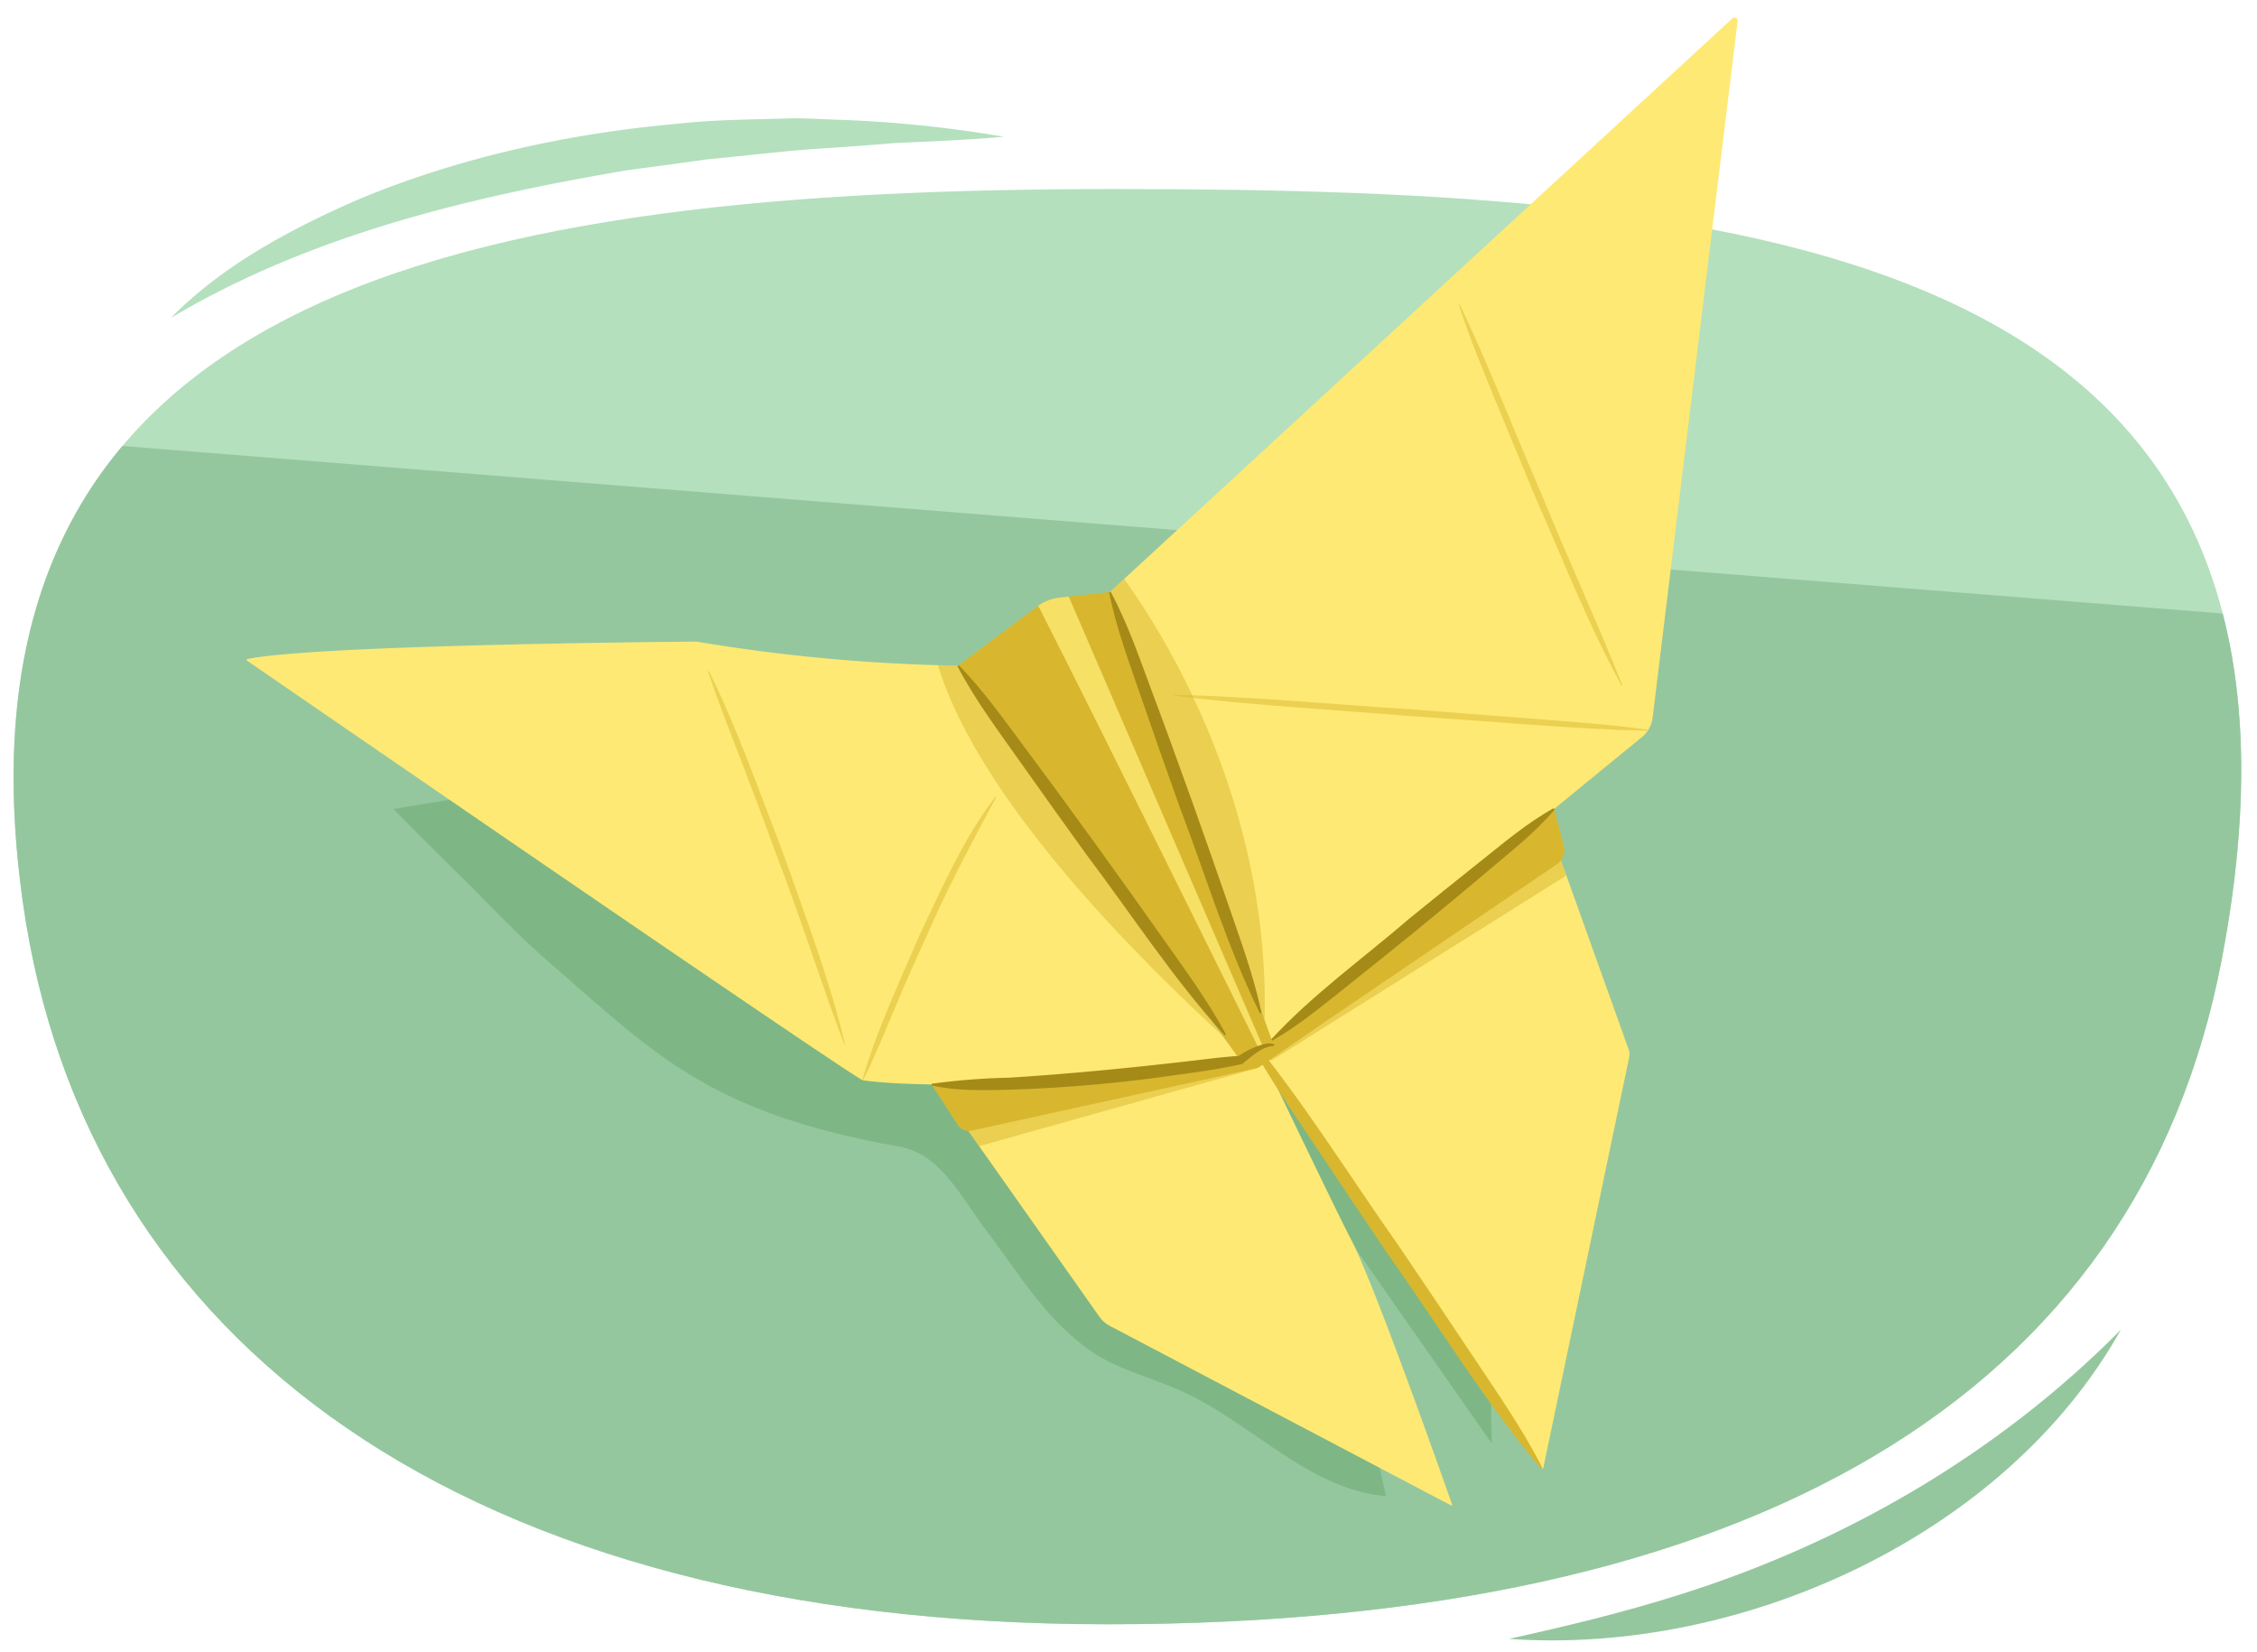
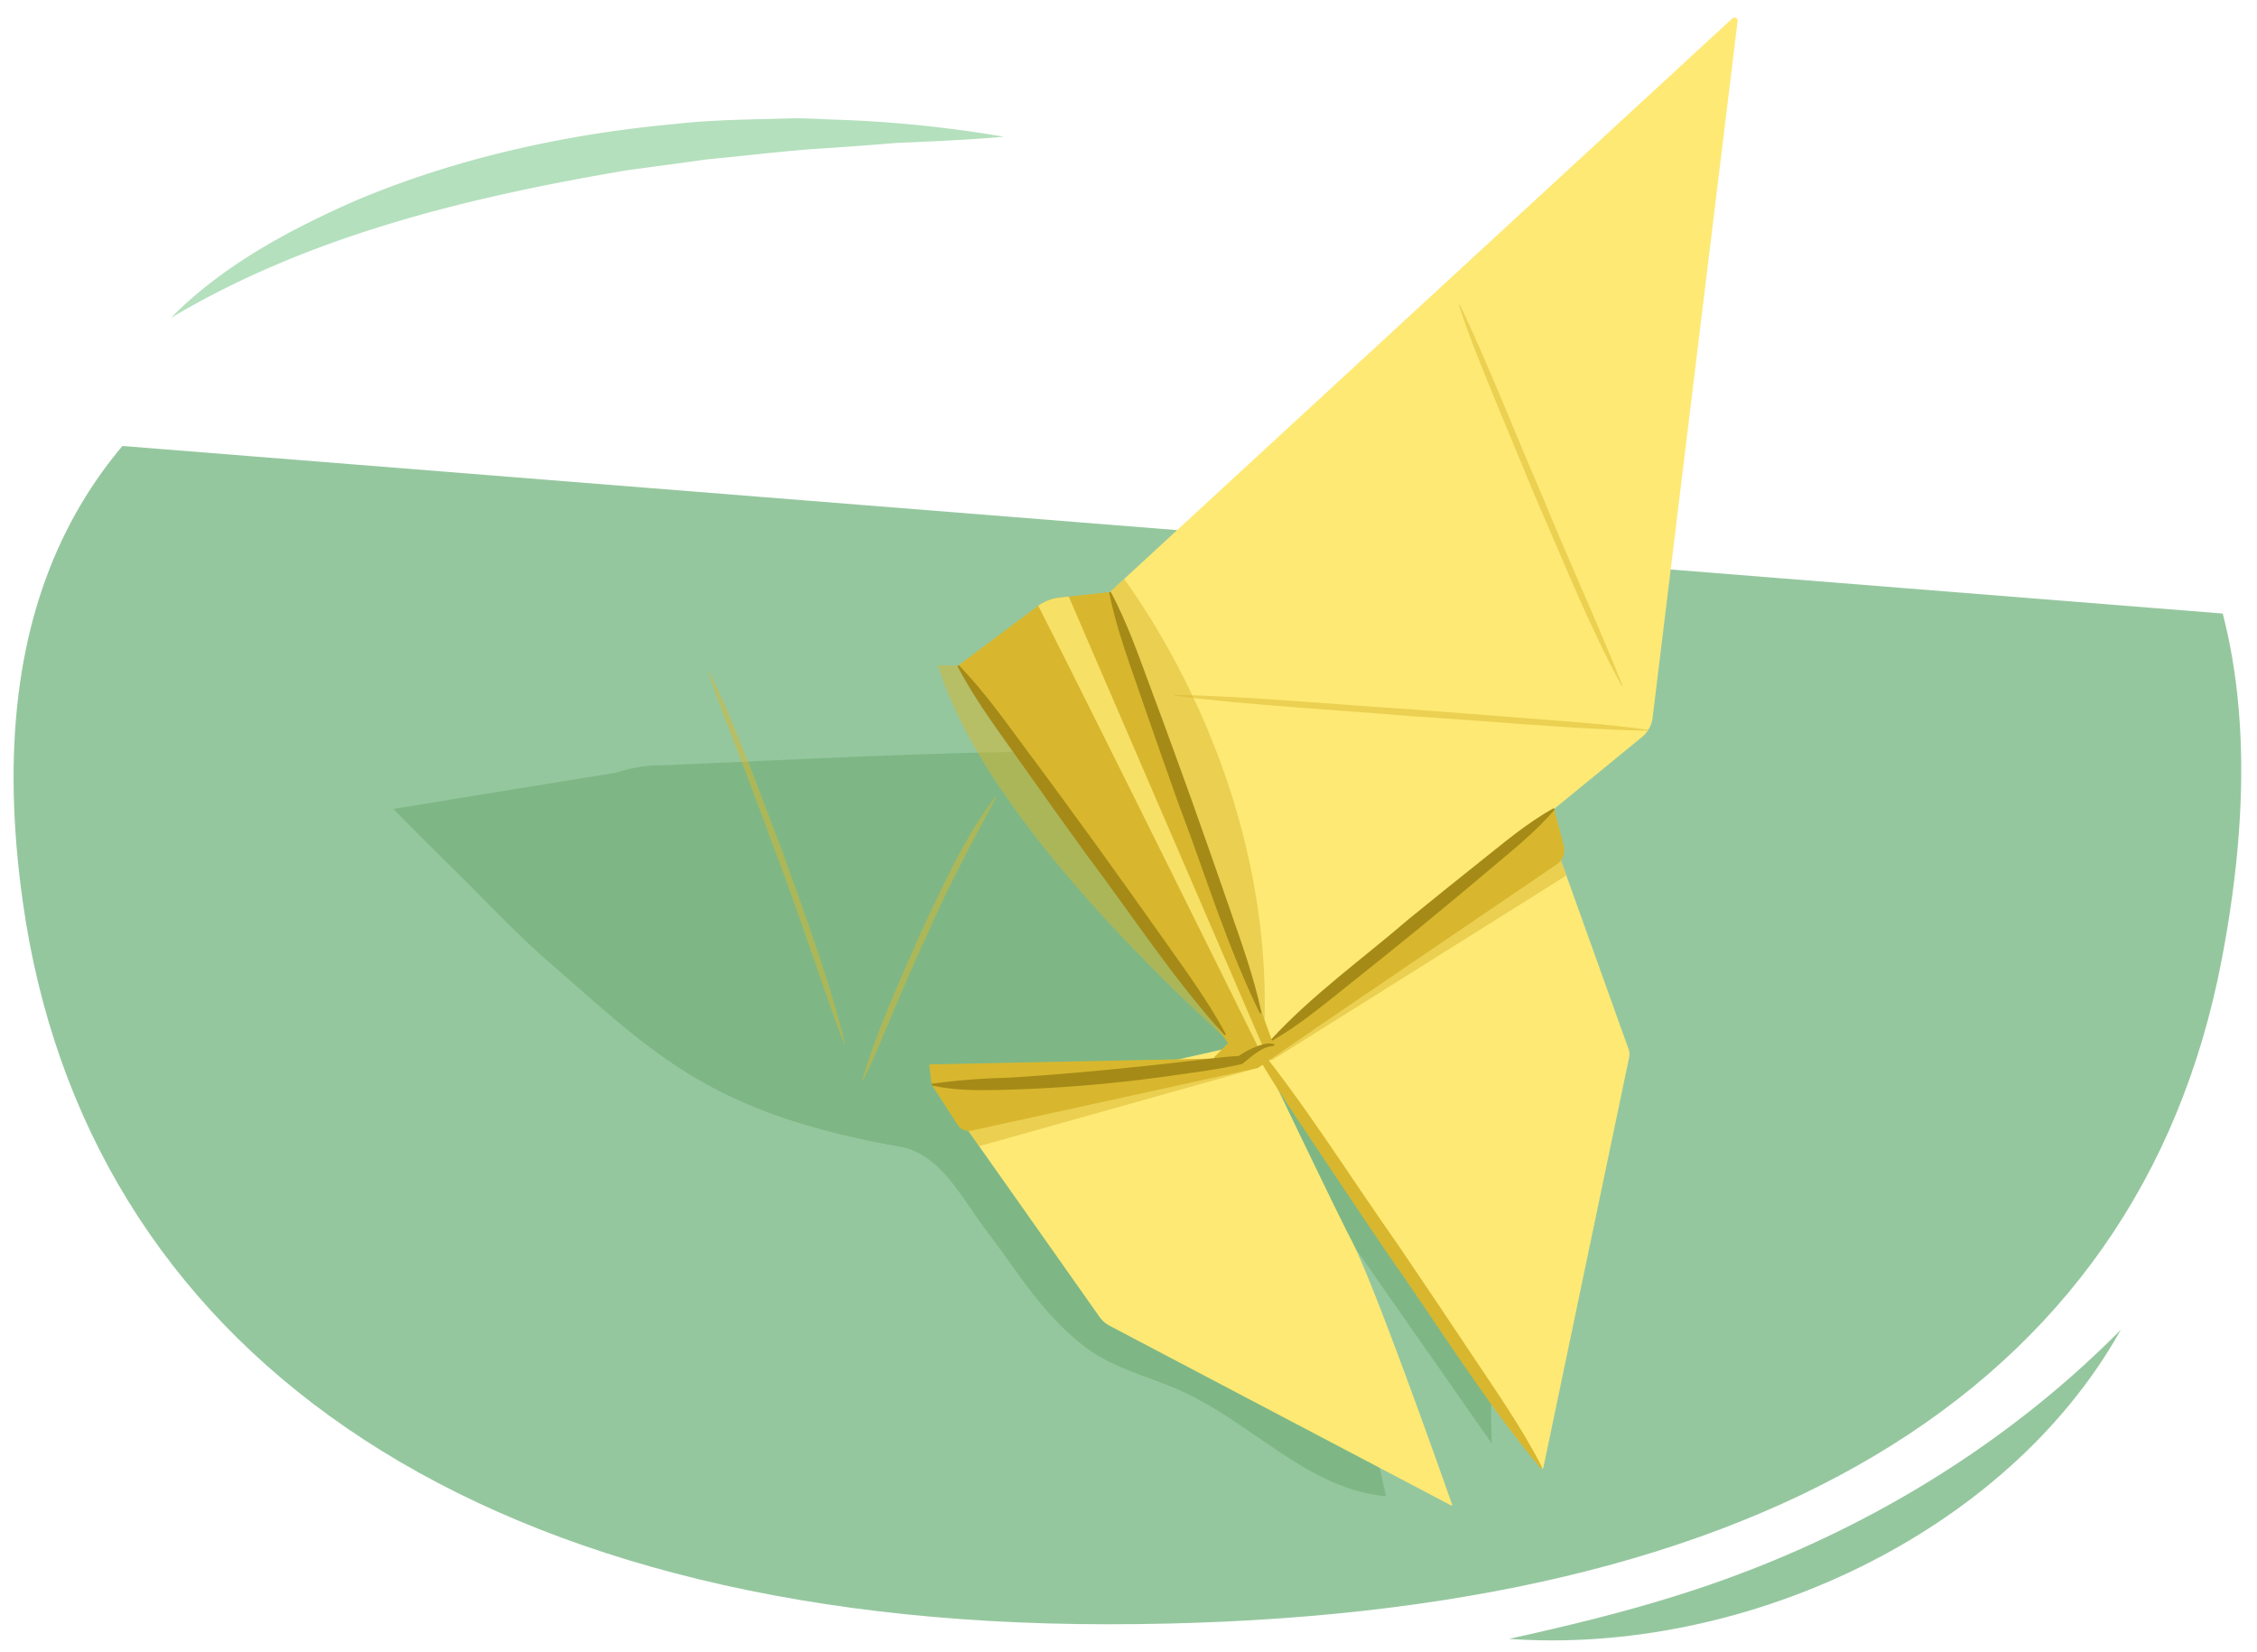
<svg xmlns="http://www.w3.org/2000/svg" width="380" height="278.121" viewBox="0 0 380 278.121">
  <defs>
    <clipPath id="a">
      <path d="M374.05,161.631c-14.078,73.444-79.2,111.858-187.553,111.858S14.315,226.079,3.849,151.936C-10.776,48.334,79.219,31.829,187.574,31.829S397.06,41.582,374.05,161.631Z" fill="none" />
    </clipPath>
    <clipPath id="b">
      <path d="M211.828,176.321s12.665,28.178,15.6,32.284c2.788,3.9,15.779,41.064,17.056,44.728a.121.121,0,0,1-.174.145l-57.494-30.252a4.847,4.847,0,0,1-1.7-1.5L160.558,186.9Z" fill="none" />
    </clipPath>
    <clipPath id="c">
      <path d="M261.6,141.494l12.6,35.178a2.5,2.5,0,0,1,.093,1.351L259.85,247.112a.175.175,0,0,1-.316.063l-49.865-73.363Z" fill="none" />
    </clipPath>
    <clipPath id="d">
      <path d="M161.31,112.081a297.117,297.117,0,0,1-44.048-4.047s-63.383.452-75.616,2.927a.153.153,0,0,0-.055.277c5.877,4.046,97.8,67.32,103.643,70.656,0,0,19.407,3.064,63.572-3.4Z" fill="none" />
    </clipPath>
    <clipPath id="e">
      <path d="M186.872,99.689,291.667,3.1a.53.53,0,0,1,.885.454L278.247,120.817a5.047,5.047,0,0,1-1.814,3.3l-62.328,51.01Z" fill="none" />
    </clipPath>
    <clipPath id="f">
      <path d="M161.31,112.081l13.367-10a7.511,7.511,0,0,1,3.67-1.45l8.525-.947,27.233,75.435a1.092,1.092,0,0,1-1.028,1.464h-.659l-3.612,1.907" fill="none" />
    </clipPath>
  </defs>
-   <path d="M374.05,161.631c-14.078,73.444-79.2,111.858-187.553,111.858S14.315,226.079,3.849,151.936C-10.776,48.334,79.219,31.829,187.574,31.829S397.06,41.582,374.05,161.631Z" fill="#b4e0bd" />
  <g clip-path="url(#a)">
    <rect x="-68.152" y="89.175" width="520.048" height="262.871" transform="translate(18.156 -14.563) rotate(4.562)" fill="#95c79f" />
  </g>
  <g>
    <path d="M66.214,136.2c5.2,5.3,6.963,7,11.644,11.645,4.747,4.713,9.3,9.576,14.354,13.971,18.061,15.693,27.086,25.541,59.21,31.252,7.006,1.245,10.383,8.545,14.8,14.354,5.374,7.063,9.265,13.885,16.532,19.423,4.781,3.644,10.882,4.968,16.348,7.468,11.792,5.393,21.341,16.533,34.262,17.606q-6.624-29.842-15.218-59.2c3.621,8.262,8.824,15.716,13.992,23.11l19.036,27.233a161.259,161.259,0,0,1,4.623-44.927c1.024-4.125,2.22-8.29,2.046-12.536-.157-3.808-1.411-7.475-2.652-11.079l-13.586-39.442a9.571,9.571,0,0,0-1.828-3.572c-1.536-1.628-3.959-1.967-6.184-2.2-44.885-4.764-76.967-2.357-122.063-.453a22.958,22.958,0,0,0-7.734,1.234Z" fill="#7eb785" />
    <path d="M211.354,175.452s13.712,28.693,16.071,33.153c3.909,7.389,15.779,41.064,17.056,44.728a.121.121,0,0,1-.174.145l-57.494-30.252a4.847,4.847,0,0,1-1.7-1.5L160.558,186.9Z" fill="#fee974" />
    <g clip-path="url(#b)">
      <path d="M155.823,186.089l4.649,6.594a2.226,2.226,0,0,0,2.367.874L211.828,179.8l-.617-.494-54.248,3.39Z" fill="#d8b72e" opacity="0.5" />
    </g>
    <path d="M261.6,141.494l12.6,35.178a2.5,2.5,0,0,1,.093,1.351L259.85,247.112a.175.175,0,0,1-.316.063l-49.865-73.363Z" fill="#fee974" />
    <path d="M259.419,247.253c-9.52-11.374-17.22-24.029-25.765-36.116-4.135-6.127-8.274-12.252-12.361-18.412s-8.3-12.233-11.74-18.835l.231-.157c9.474,11.41,17.234,24.022,25.765,36.117,4.137,6.126,8.283,12.246,12.369,18.406s8.35,12.2,11.732,18.841l-.231.156Z" fill="#d8b72e" />
    <g clip-path="url(#c)">
      <path d="M213.1,178.5h1.076l48.92-30.688a2.868,2.868,0,0,0,1.307-3.039l-1.756-8.317s-45.561,32.042-45.885,32.435S213.1,178.5,213.1,178.5Z" fill="#d8b72e" opacity="0.5" />
    </g>
    <path d="M211.828,179.8l-7.49-1.7s6.042-6.245,6.863-6.3,7.815-.694,7.815-.694l1.974,2.375Z" fill="#d8b72e" />
    <path d="M156.863,182.62l4.37,6.783a2.224,2.224,0,0,0,2.328.971L211.828,179.8l-1.04-1.7-54.342,1.121Z" fill="#d8b72e" />
    <path d="M213.609,178.5l2.4-1.632,46.117-31.345a2.868,2.868,0,0,0,1.164-3.1l-2.14-8.226s-44.024,34.122-44.33,34.53S213.609,178.5,213.609,178.5Z" fill="#d8b72e" />
-     <path d="M161.31,112.081a297.117,297.117,0,0,1-44.048-4.047s-63.383.452-75.616,2.927a.153.153,0,0,0-.055.277c5.877,4.046,97.8,67.32,103.643,70.656,0,0,19.407,3.064,63.572-3.4Z" fill="#fee974" />
    <g opacity="0.5">
      <path d="M145.168,181.87c2.48-8.472,6.236-16.472,9.719-24.561,3.8-7.925,7.311-16.142,12.713-23.152l.116.078c-4.157,7.738-8.283,15.481-11.787,23.547q-2.753,5.985-5.314,12.06c-1.712,4.049-3.324,8.134-5.316,12.077l-.131-.049Z" fill="#d8b72e" />
    </g>
    <g clip-path="url(#d)">
      <path d="M156.446,103.18c.647.388-4.611,22.339,52.36,73.941,9.759,8.84-49.167-78.051-49.167-78.051Z" fill="#d8b72e" opacity="0.5" />
    </g>
    <g opacity="0.5">
      <path d="M119.362,112.986c4.908,10.018,8.581,20.559,12.588,30.953,3.708,10.5,7.688,20.943,10.3,31.789l-.134.041c-3.944-10.421-7.247-21.036-11.242-31.434q-2.862-7.839-5.847-15.633c-1.99-5.2-4.083-10.35-5.8-15.662l.129-.054Z" fill="#d8b72e" />
    </g>
    <path d="M186.872,99.689,291.667,3.1a.53.53,0,0,1,.885.454L278.247,120.817a5.047,5.047,0,0,1-1.814,3.3l-62.328,51.01Z" fill="#fee974" />
    <g clip-path="url(#e)">
      <path d="M212.905,171.8c1.2-45.612-26.949-79.941-30.239-82.051L173.2,91.013Z" fill="#d8b72e" opacity="0.5" />
    </g>
    <g opacity="0.5">
      <path d="M277.46,123.025c-11.538-.154-28.2-1.723-39.884-2.442-11.711-1-28.307-1.925-39.811-3.443l.011-.139c11.536.184,28.2,1.712,39.884,2.442l19.919,1.54c6.638.522,13.283.972,19.891,1.9l-.01.139Z" fill="#d8b72e" />
    </g>
    <g opacity="0.5">
      <path d="M245.753,51.265c4.41,9.062,9.735,22.665,13.821,32.037,4.4,10.77,9.283,21.314,13.593,32.126l-.126.06c-5.579-10.231-9.835-21.091-14.52-31.741l-6.672-16.124c-2.195-5.386-4.445-10.751-6.225-16.306l.129-.052Z" fill="#d8b72e" />
    </g>
    <path d="M161.31,112.081l13.367-10a7.511,7.511,0,0,1,3.67-1.45l8.525-.947,27.233,75.435a1.092,1.092,0,0,1-1.028,1.464h-.659l-3.612,1.907" fill="#d8b72e" />
    <g clip-path="url(#f)">
      <path d="M172.761,98.122c1.255,1.757,39.067,78.2,39.067,78.2l2.343,3.478L177.905,95.738l-4.068,2.133" fill="#fee974" opacity="0.8" />
    </g>
    <path d="M156.866,182.481a113.5,113.5,0,0,1,12.992-1.022c10.812-.664,21.6-1.769,32.36-3.026,2.154-.26,4.309-.519,6.484-.645l-.339.146a13.786,13.786,0,0,1,4.493-2.139,3.008,3.008,0,0,1,1.714.044l-.075.269c-2.081.1-3.789,1.83-5.358,3.044-4.331.988-8.737,1.508-13.128,2.135a246.364,246.364,0,0,1-26.065,2.193c-4.358.119-8.749.246-13.085-.72l.007-.279Z" fill="#a58a17" />
    <path d="M261.76,136.3c-3.372,3.968-7.429,7.1-11.329,10.419s-7.868,6.562-11.818,9.823c-3.979,3.225-7.955,6.455-11.971,9.634s-7.935,6.48-12.448,9.053l-.177-.216c7-7.568,15.365-13.544,23.146-20.243,3.978-3.227,7.949-6.462,11.966-9.641s7.9-6.525,12.454-9.045l.177.216Z" fill="#a58a17" />
    <path d="M161.423,112c4.506,4.631,8.134,9.9,11.963,15.018s7.573,10.3,11.339,15.469c3.728,5.194,7.461,10.384,11.141,15.612s7.487,10.365,10.532,16.053l-.226.164c-8.632-9.5-15.59-20.265-23.3-30.487-3.73-5.192-7.469-10.378-11.149-15.606s-7.535-10.331-10.524-16.059l.226-.164Z" fill="#a58a17" />
    <path d="M187,99.642c3,5.593,4.975,11.551,7.185,17.426s4.322,11.785,6.459,17.686c2.093,5.917,4.191,11.832,6.229,17.768s4.222,11.821,5.521,18.022l-.263.094c-5.561-11.313-9.164-23.366-13.643-35.112-2.1-5.916-4.2-11.828-6.238-17.765-2.022-5.942-4.277-11.8-5.512-18.025l.262-.094Z" fill="#a58a17" />
  </g>
  <path d="M28.774,53.529c8.68-8.82,19.907-14.813,31.141-19.768C76.9,26.6,95.527,22.5,113.855,20.857c6.049-.689,12.4-.734,18.461-.9,2.67-.135,6.535.151,9.225.22A206.938,206.938,0,0,1,169,23.025c-6.137.539-12.224.791-18.292,1.056-4.358.372-9.226.721-13.614,1-6.008.437-12.042,1.2-18.031,1.746-2.815.414-10.5,1.44-13.421,1.829C79.06,33.163,52.145,39.606,28.774,53.529Z" fill="#b4e0bd" />
  <path d="M357.094,223.876c-19.449,34.76-64,54.86-103.027,52.076,9.783-2.164,19.33-4.468,28.628-7.416,27.855-8.747,53.808-23.812,74.4-44.66Z" fill="#95c79f" />
</svg>